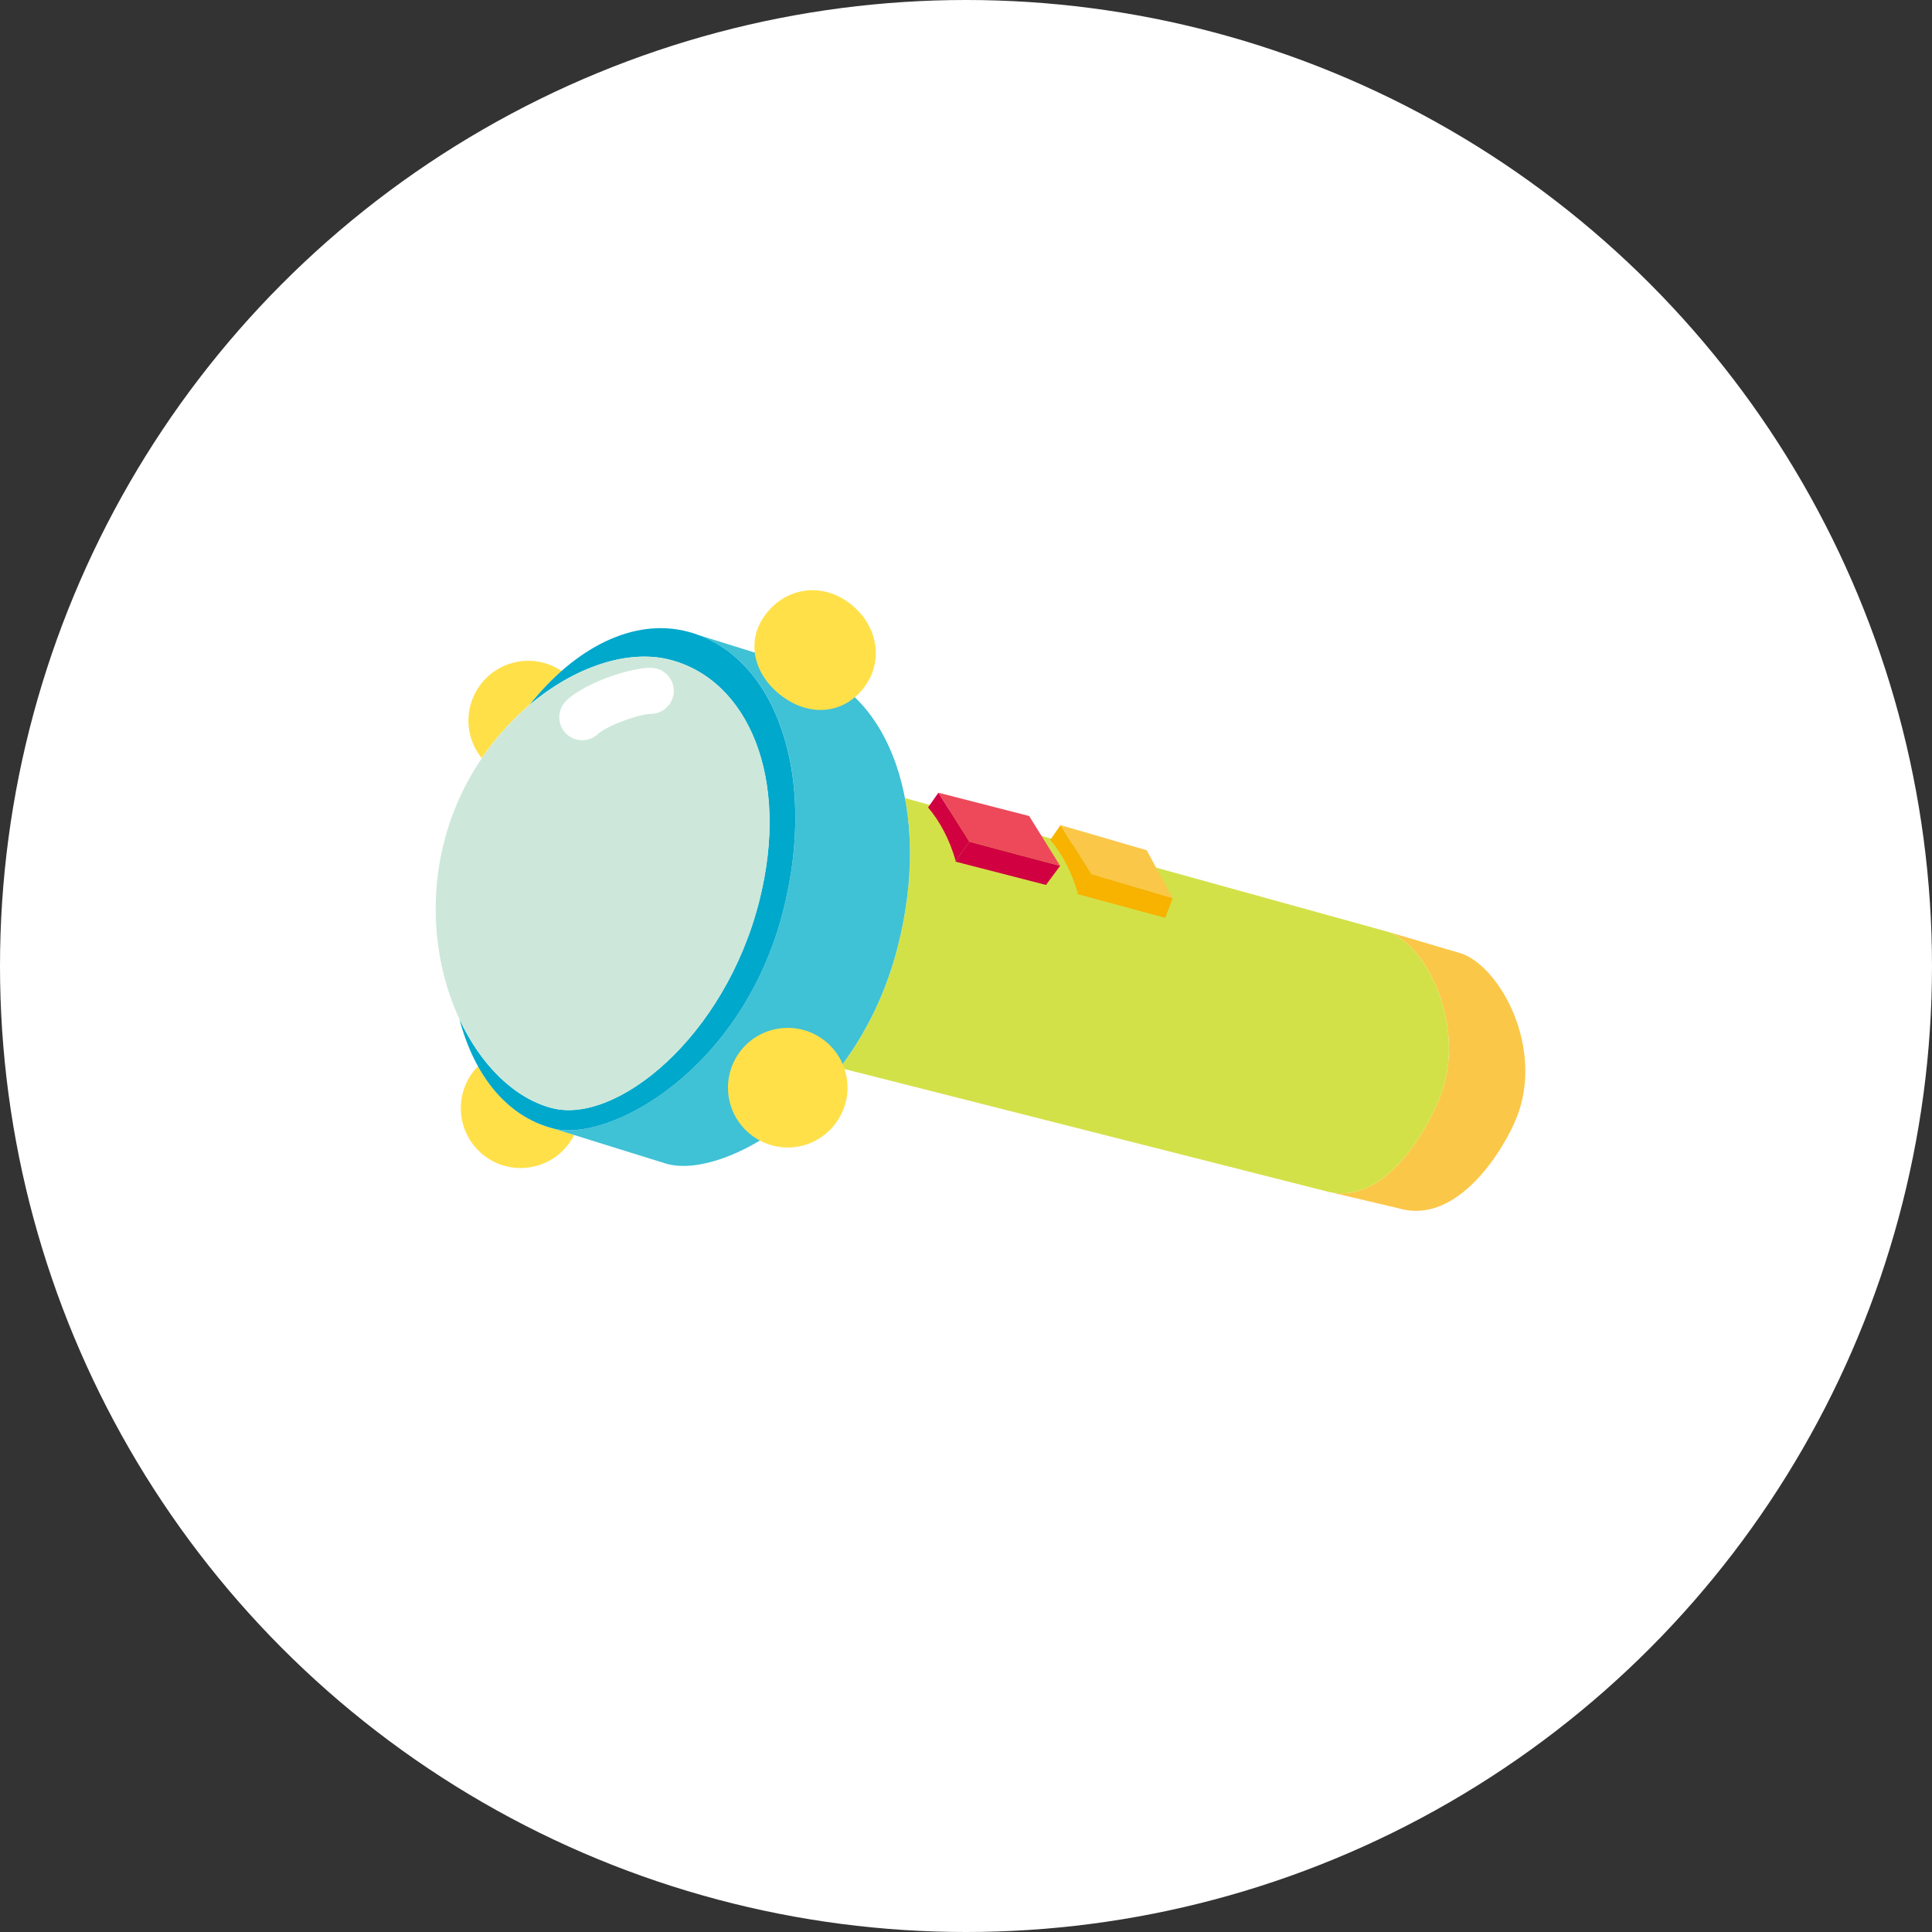
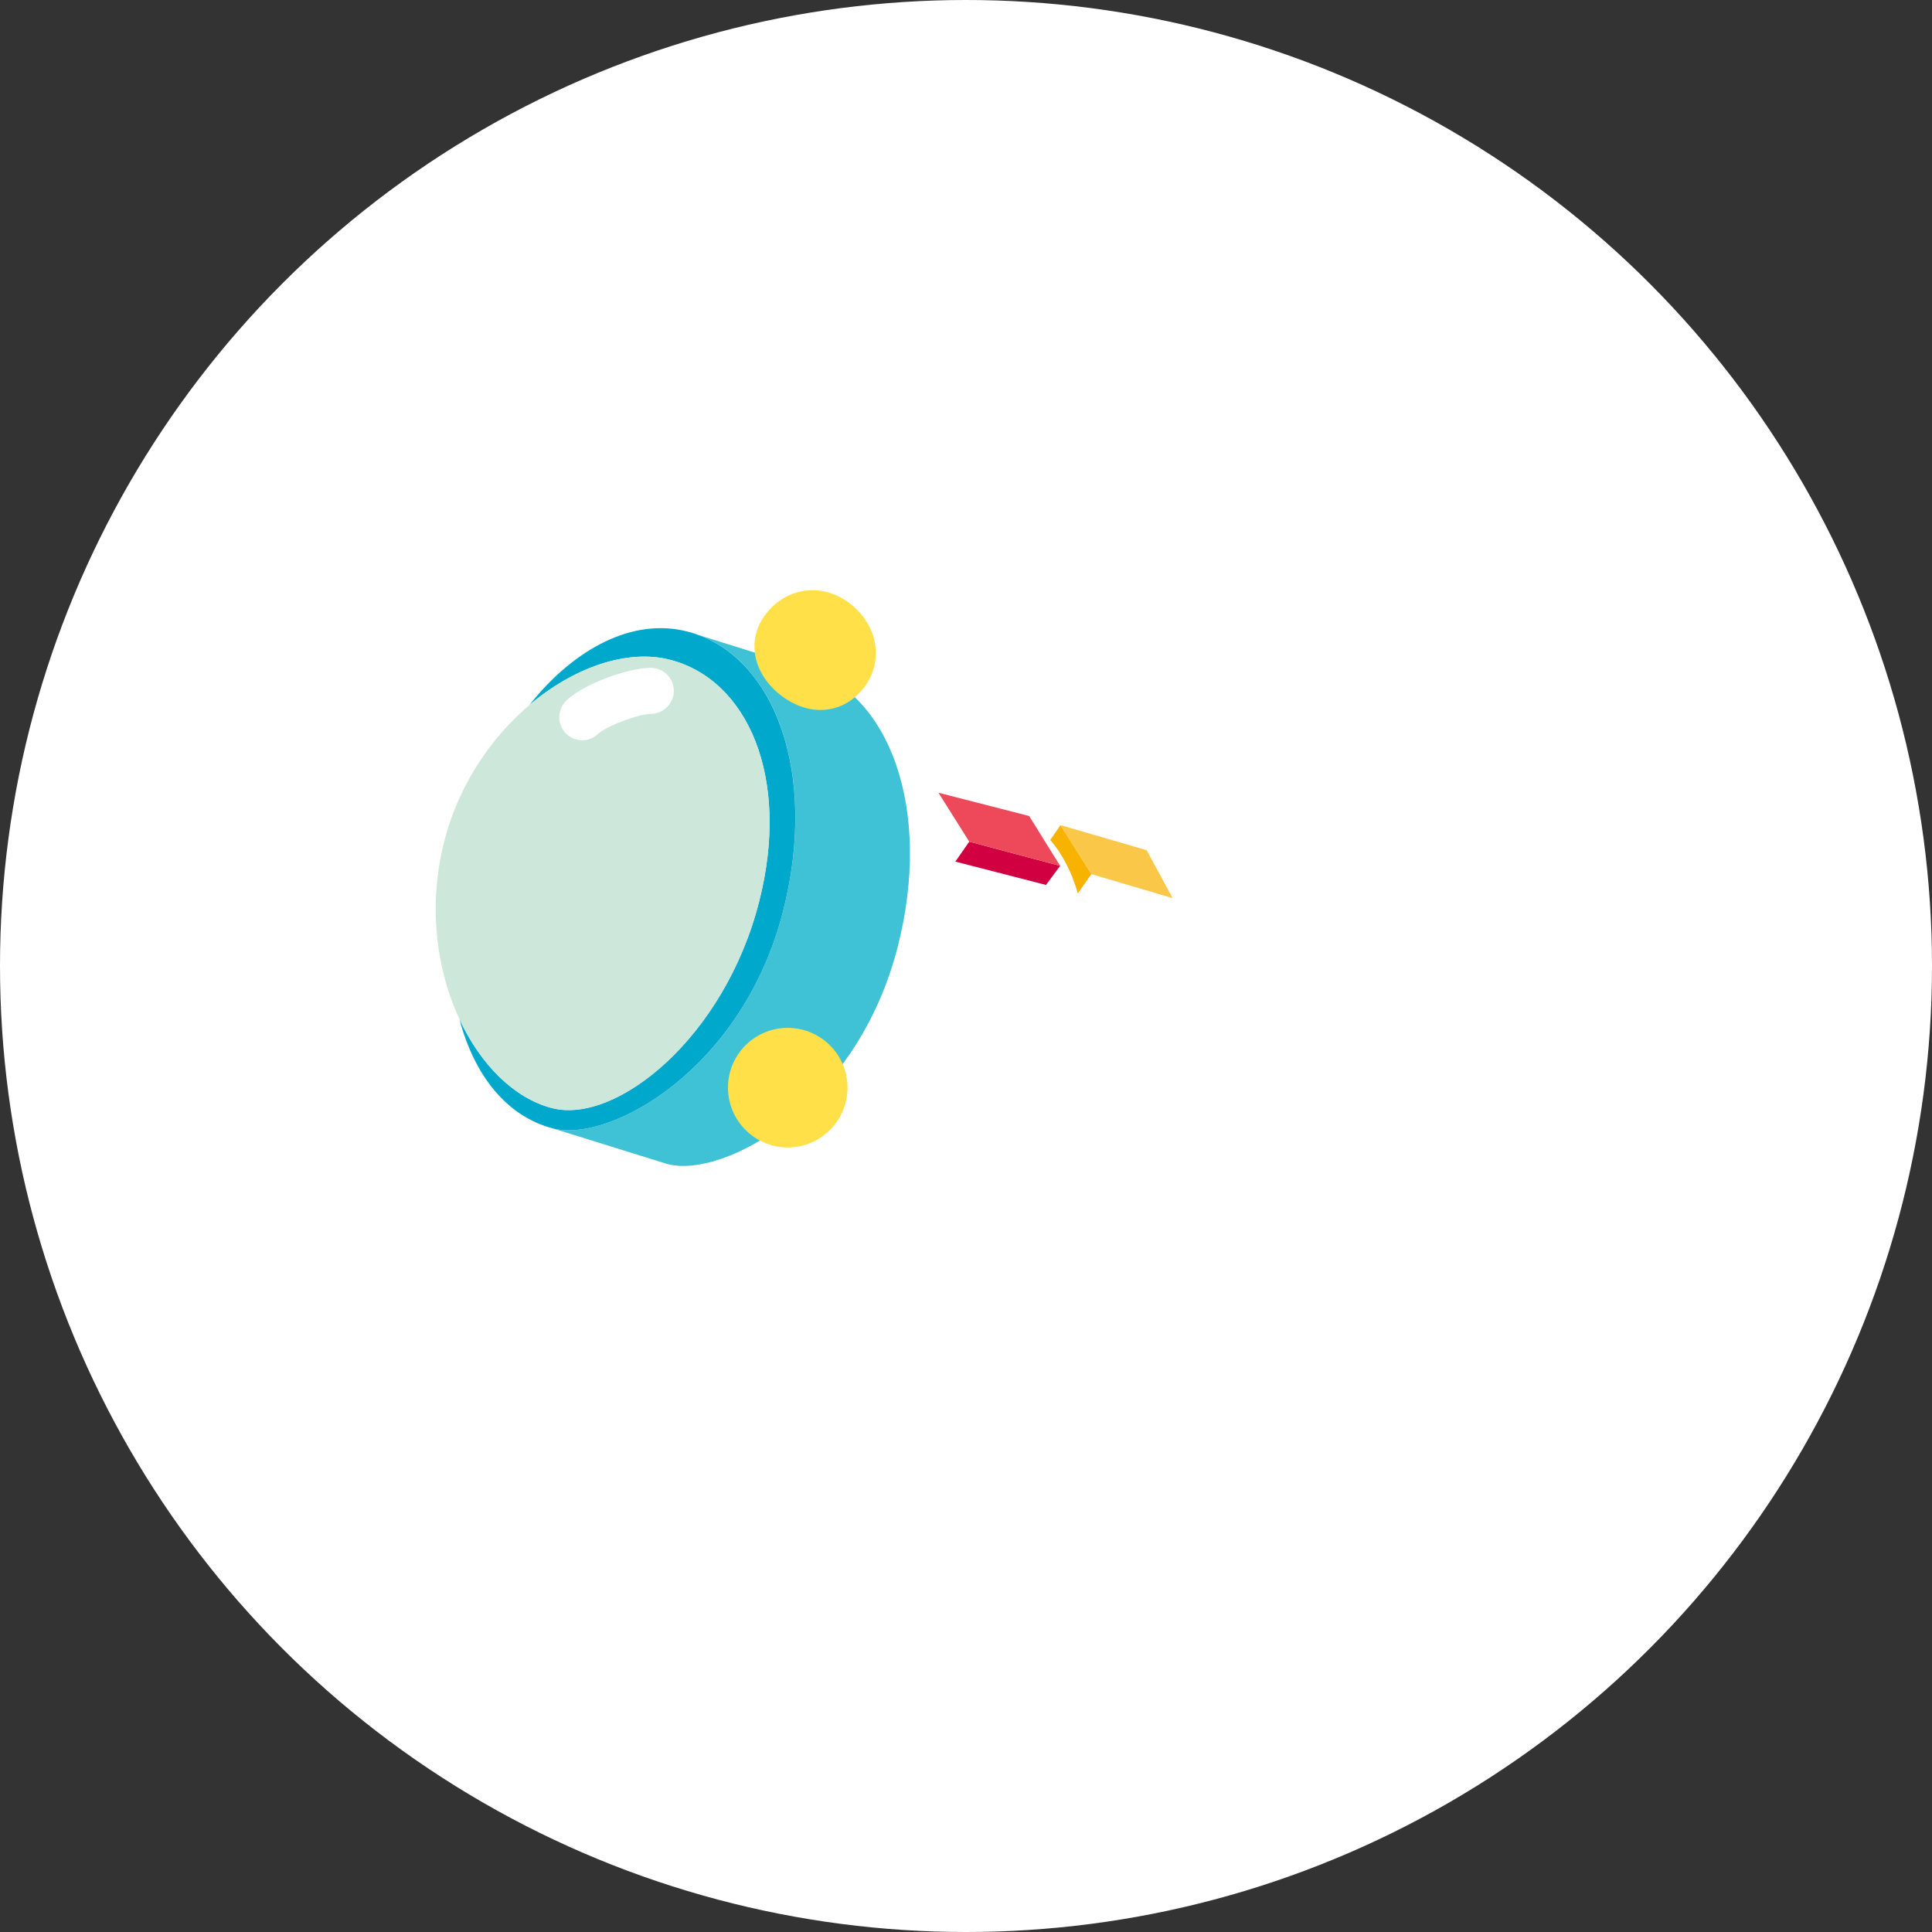
<svg xmlns="http://www.w3.org/2000/svg" id="_レイヤー_2" width="250" height="250">
  <rect width="100%" height="100%" fill="#333333" stroke="none" />
  <defs>
    <style>.cls-1{fill:#ffe049}.cls-2{fill:#f8b200}.cls-5{fill:#fff}.cls-7{fill:#d00041}.cls-8{fill:#fbc748}</style>
  </defs>
  <g id="_レイヤー_1-2">
    <circle class="cls-5" cx="125" cy="125" r="125" />
-     <path class="cls-8" d="M171.5 154.12c7.65 2.19 13.23-8.08 14.82-12.11 3.48-8.84-1.44-19.41-6.56-21.39l9.47 2.8c5.11 1.98 10.52 12.3 7.05 21.13-1.59 4.04-7.58 14.02-15.23 11.82l-9.54-2.25z" />
-     <path d="M179.76 120.62l-62.66-17.35c1.08 5.68.85 12.36-.98 19.41-1.6 6.18-4.28 11.35-7.45 15.5l62.83 15.94c7.65 2.19 13.23-8.08 14.82-12.11 3.48-8.84-1.44-19.41-6.56-21.39z" fill="#d3e148" />
    <path class="cls-7" d="M123.62 111.49l1.8-2.58 11.76 3.13-1.83 2.47-11.73-3.02z" />
    <path fill="#ed495a" d="M121.44 102.58l3.98 6.33 11.76 3.13-4.01-6.45-11.73-3.01z" />
-     <path class="cls-7" d="M125.42 108.91l-3.99-6.33-1.34 1.9c1.51 1.76 2.8 4.18 3.58 6.93l1.75-2.5z" />
-     <path class="cls-2" d="M139.41 115.69l1.81-2.58 10.52 3.11-.96 2.55-11.37-3.08z" />
    <path class="cls-8" d="M137.23 106.77l3.99 6.34 10.52 3.11-3.36-6.2-11.15-3.25z" />
    <path class="cls-2" d="M141.22 113.11l-3.99-6.33-1.33 1.9c1.51 1.75 2.8 4.18 3.57 6.93l1.75-2.5z" />
-     <path class="cls-1" d="M68.55 91.19s-.02.01-.03.02a34.21 34.21 0 014.14-4.39 7.728 7.728 0 00-10.64 1.99 7.722 7.722 0 00.32 9.3c1.81-2.66 3.93-4.99 6.2-6.92zm3.02 54.83c-4.16-1.08-7.44-3.95-9.71-8.05-.3.3-.58.63-.83.99-2.45 3.5-1.6 8.33 1.9 10.78 3.5 2.45 8.32 1.6 10.78-1.89.22-.32.42-.65.59-.99l-2.72-.85z" />
    <path d="M86.4 150.63c7.28 1.9 24.42-7.51 29.72-27.95 4.64-17.91-1-33.39-12.35-36.33l-14.83-4.63c11.35 2.94 17 18.42 12.35 36.34-5.3 20.45-22.46 29.85-29.73 27.96l14.84 4.62z" fill="#3fc1d6" />
    <path d="M88.94 81.72c-6.96-1.8-14.53 2.08-20.42 9.49 5.82-4.92 12.68-7.23 18.12-5.85 10.09 2.56 15.67 15.22 11.6 31.25-4.47 17.65-18.48 28.88-26.76 26.79-4.86-1.23-9.25-5.55-12.02-11.49 1.93 7.28 6.12 12.56 12.1 14.11 7.27 1.89 24.43-7.51 29.73-27.96 4.64-17.91-1.01-33.39-12.35-36.34z" fill="#00a8cc" />
    <path d="M98.25 116.61c-4.47 17.65-18.48 28.88-26.76 26.79-10.09-2.55-18.1-18.39-14.03-34.43 4.06-16.03 19.1-26.16 29.19-23.61 10.09 2.56 15.67 15.22 11.6 31.25z" fill="#cde8da" />
    <path class="cls-5" d="M73.34 90.61a2.984 2.984 0 00-.19 4.21 2.963 2.963 0 004.2.18c1.32-1.2 5.51-2.62 6.87-2.63 1.65 0 2.97-1.35 2.97-2.99a2.979 2.979 0 00-2.99-2.96c-2.85.01-8.41 1.95-10.86 4.18z" />
    <path class="cls-1" d="M108.26 145.18a7.703 7.703 0 01-10.77 1.89 7.738 7.738 0 01-1.89-10.77c2.45-3.5 7.28-4.34 10.77-1.89 3.5 2.45 4.35 7.28 1.89 10.77zm3.73-56.47c-2.45 3.49-6.78 4.2-10.54 1.56-3.77-2.64-5.01-7.02-2.56-10.52 2.45-3.5 7-4.53 10.77-1.89 3.77 2.64 4.79 7.35 2.33 10.85z" />
  </g>
</svg>